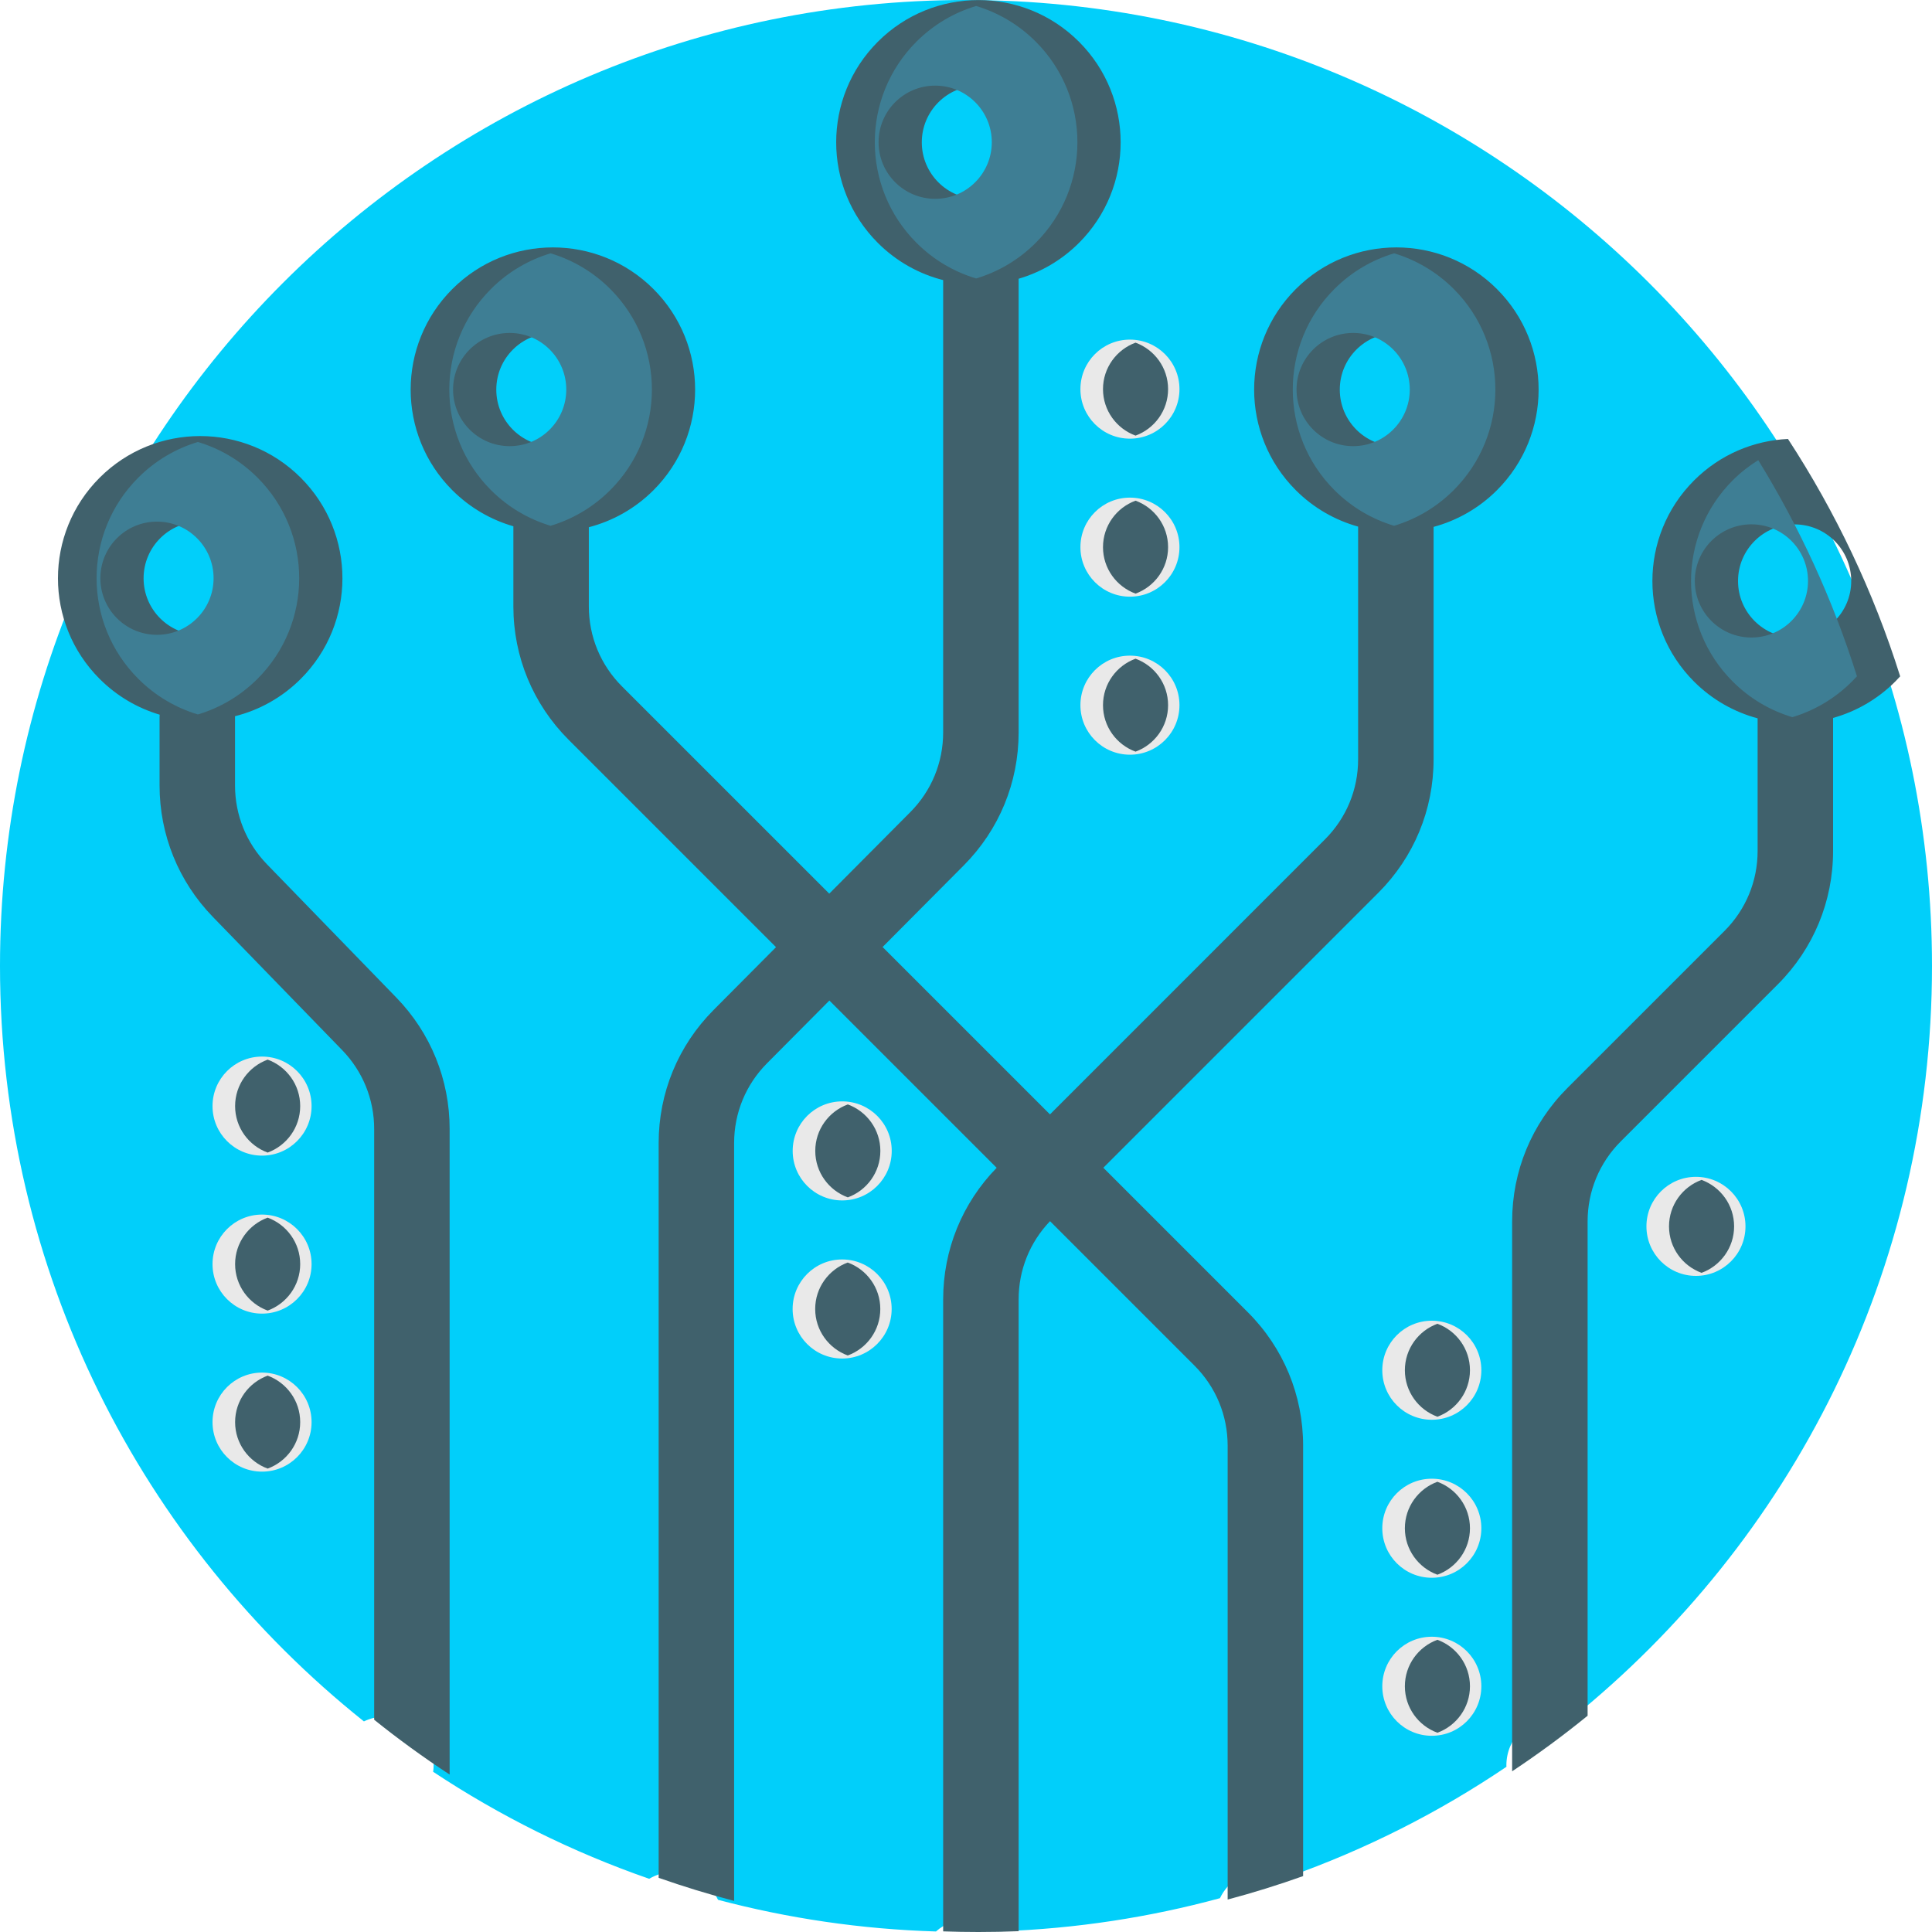
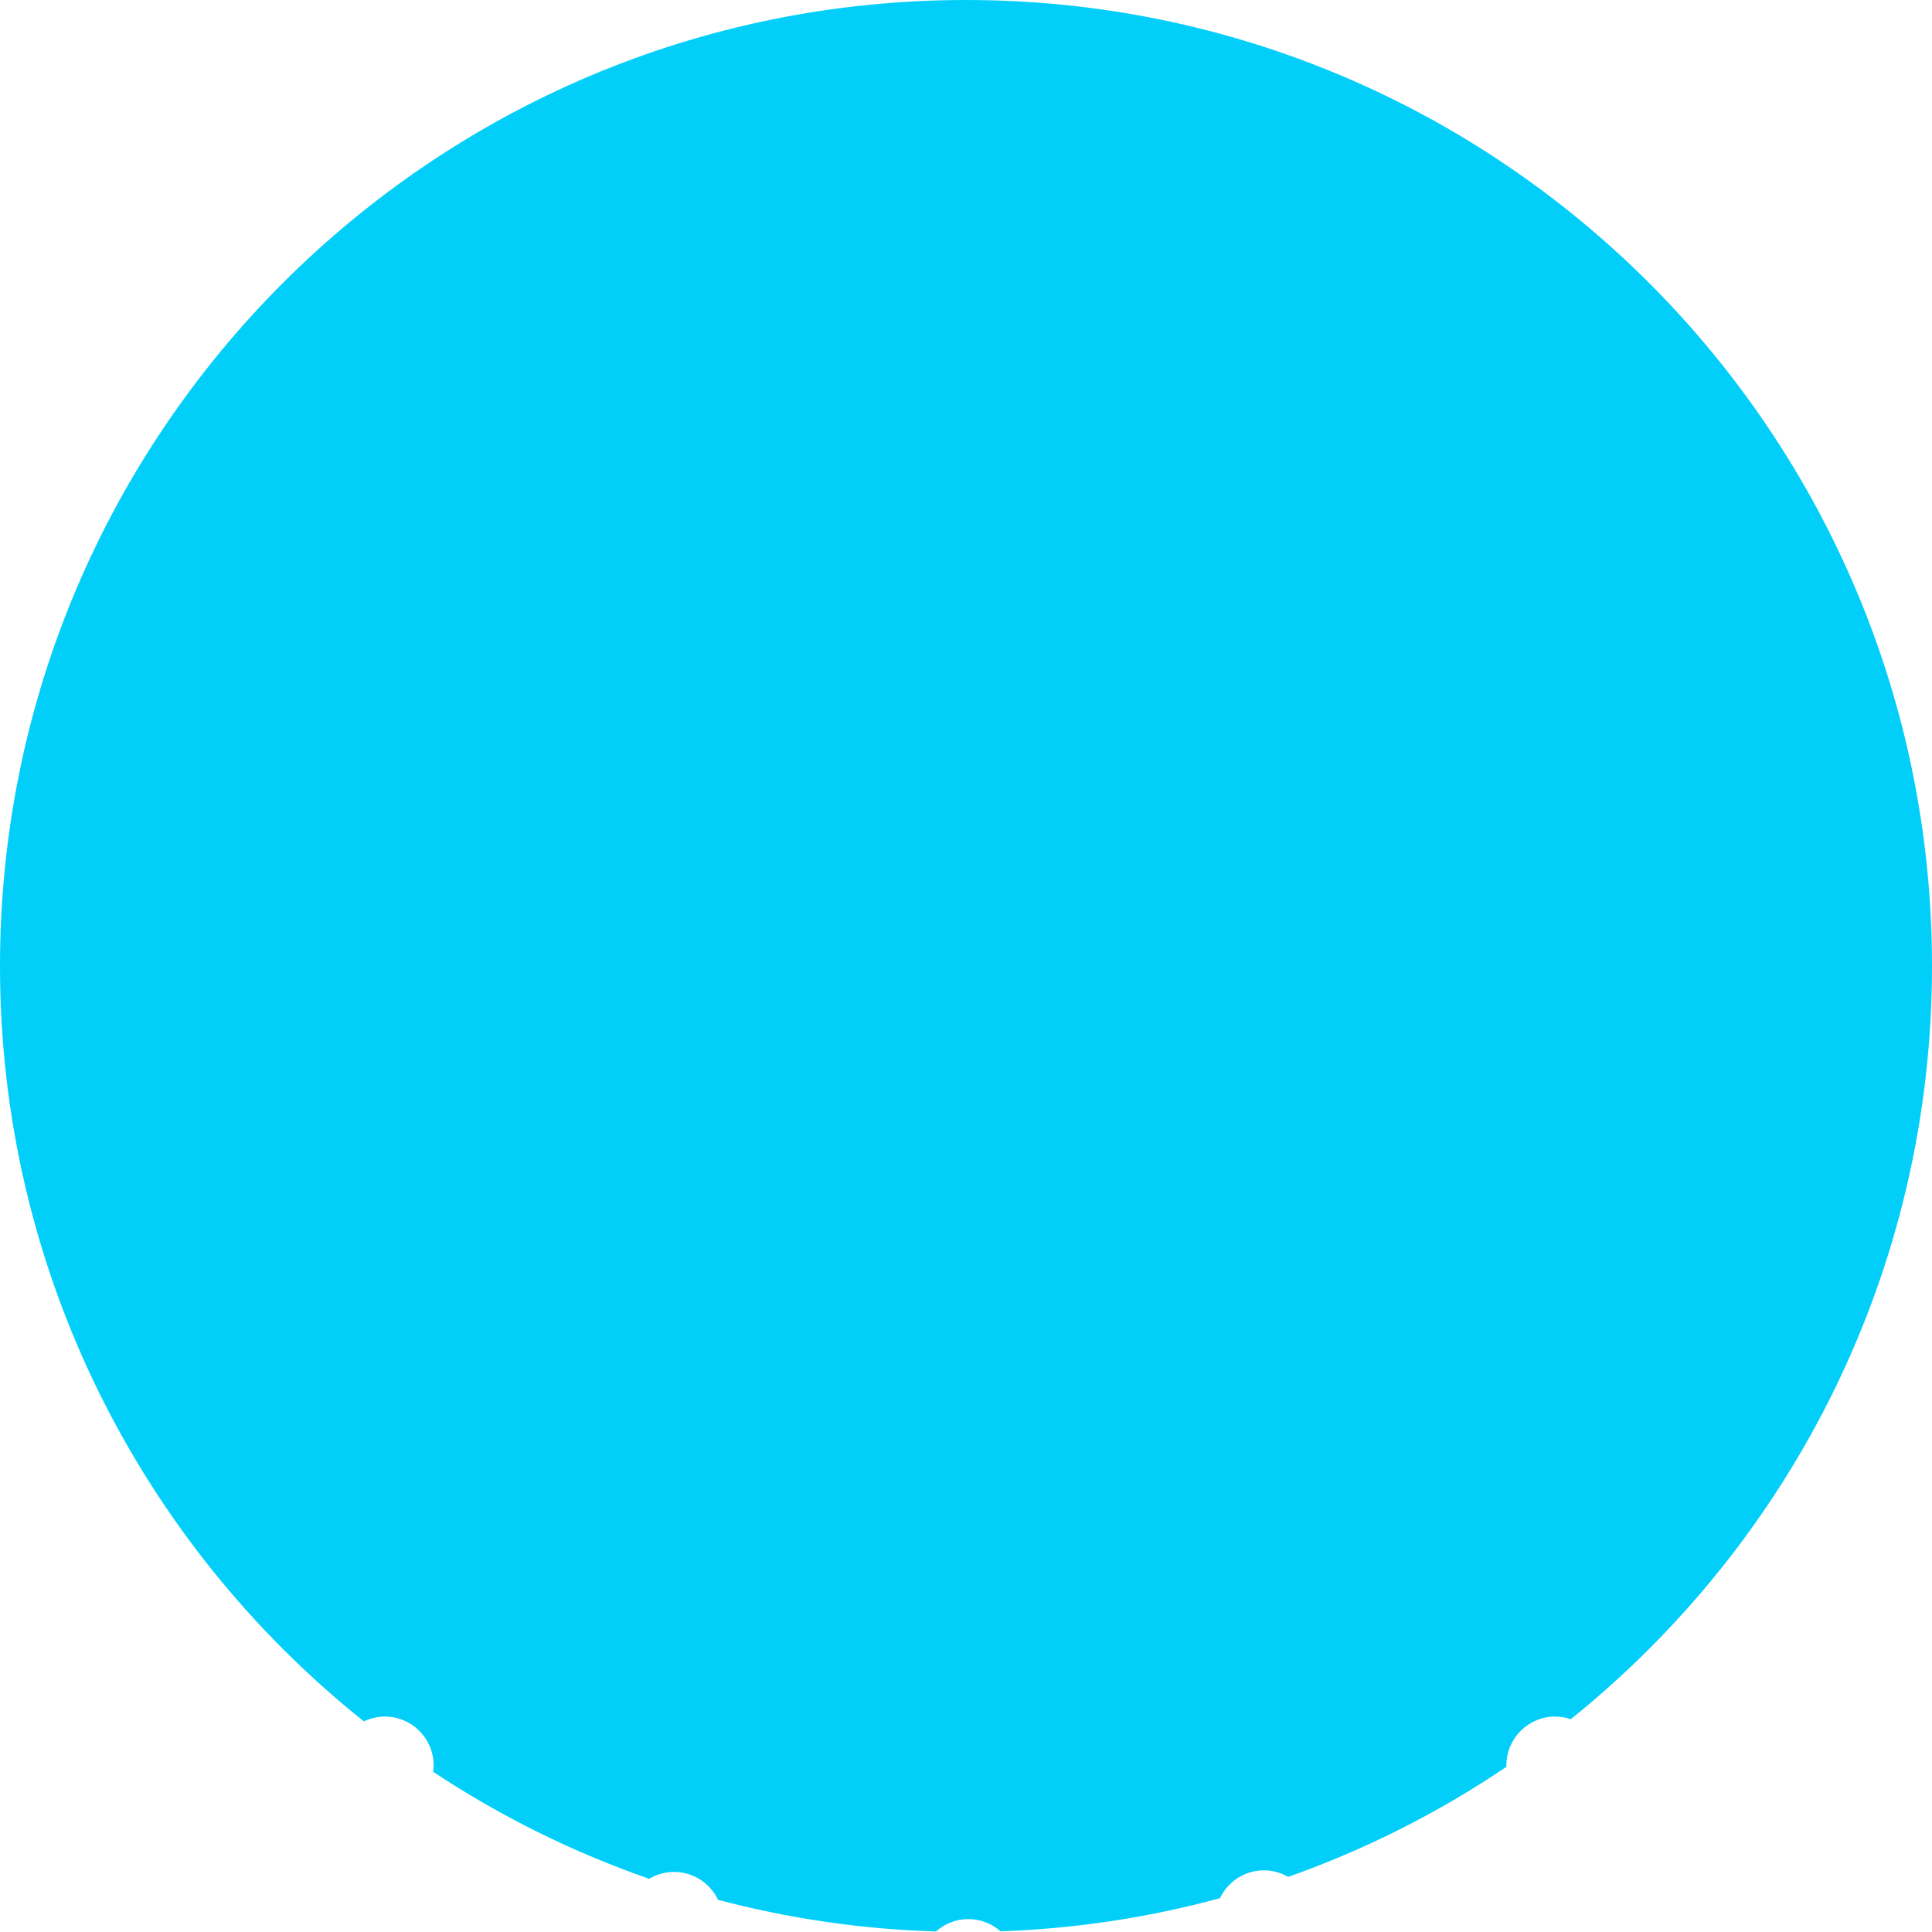
<svg xmlns="http://www.w3.org/2000/svg" width="100" height="100" viewBox="0 0 100 100" fill="none">
  <path d="M100 50C100 65.765 92.703 79.822 81.303 88.986C81.049 88.9 80.777 88.85 80.493 88.85C79.1 88.85 77.97 89.98 77.97 91.373C77.97 91.399 77.973 91.423 77.974 91.448C74.496 93.8 70.705 95.722 66.678 97.147C66.307 96.934 65.879 96.809 65.421 96.809C64.416 96.809 63.551 97.399 63.145 98.25C59.508 99.239 55.706 99.827 51.788 99.965C51.343 99.573 50.761 99.332 50.122 99.332C49.477 99.332 48.891 99.576 48.446 99.973C44.557 99.855 40.781 99.292 37.165 98.334C36.76 97.481 35.894 96.891 34.888 96.891C34.418 96.891 33.98 97.022 33.603 97.246C29.623 95.864 25.871 93.995 22.42 91.708C22.434 91.599 22.444 91.487 22.444 91.373C22.444 89.98 21.315 88.85 19.922 88.85C19.533 88.85 19.166 88.941 18.836 89.099C7.358 79.937 0 65.829 0 50C0 22.385 22.385 0 50 0C77.615 0 100 22.385 100 50Z" fill="#01CFFA" />
-   <path d="M16.127 73.609C16.127 75.025 14.979 76.172 13.563 76.172C12.148 76.172 11 75.025 11 73.609C11 72.193 12.148 71.045 13.563 71.045C14.979 71.045 16.127 72.193 16.127 73.609ZM13.563 62.866C12.148 62.866 11 64.014 11 65.43C11 66.846 12.148 67.993 13.563 67.993C14.979 67.993 16.127 66.846 16.127 65.43C16.127 64.014 14.979 62.866 13.563 62.866ZM13.563 54.688C12.148 54.688 11 55.835 11 57.251C11 58.667 12.148 59.815 13.563 59.815C14.979 59.815 16.127 58.667 16.127 57.251C16.127 55.835 14.979 54.688 13.563 54.688ZM74.11 84.717C72.694 84.717 71.547 85.864 71.547 87.281C71.547 88.697 72.694 89.844 74.11 89.844C75.526 89.844 76.674 88.697 76.674 87.281C76.674 85.864 75.526 84.717 74.11 84.717ZM74.11 76.538C72.694 76.538 71.547 77.686 71.547 79.102C71.547 80.518 72.694 81.665 74.11 81.665C75.526 81.665 76.674 80.518 76.674 79.102C76.674 77.686 75.526 76.538 74.11 76.538ZM74.11 68.36C72.694 68.36 71.547 69.507 71.547 70.923C71.547 72.339 72.694 73.487 74.11 73.487C75.526 73.487 76.674 72.339 76.674 70.923C76.674 69.507 75.526 68.36 74.11 68.36ZM87.782 60.913C86.366 60.913 85.219 62.061 85.219 63.477C85.219 64.893 86.366 66.04 87.782 66.04C89.198 66.04 90.346 64.893 90.346 63.477C90.346 62.061 89.198 60.913 87.782 60.913ZM43.589 65.189C42.174 65.189 41.026 66.338 41.026 67.753C41.026 69.169 42.174 70.317 43.589 70.317C45.005 70.317 46.152 69.169 46.152 67.753C46.152 66.338 45.005 65.189 43.589 65.189ZM43.593 57.007C42.177 57.007 41.029 58.154 41.029 59.571C41.029 60.986 42.177 62.134 43.593 62.134C45.009 62.134 46.156 60.986 46.156 59.571C46.156 58.154 45.009 57.007 43.593 57.007ZM58.485 33.936C57.069 33.936 55.922 35.083 55.922 36.499C55.922 37.915 57.069 39.063 58.485 39.063C59.901 39.063 61.049 37.915 61.049 36.499C61.049 35.083 59.901 33.936 58.485 33.936ZM58.485 25.757C57.069 25.757 55.922 26.904 55.922 28.32C55.922 29.736 57.069 30.884 58.485 30.884C59.901 30.884 61.049 29.736 61.049 28.32C61.049 26.904 59.901 25.757 58.485 25.757ZM58.485 17.578C57.069 17.578 55.922 18.726 55.922 20.142C55.922 21.558 57.069 22.705 58.485 22.705C59.901 22.705 61.049 21.558 61.049 20.142C61.049 18.726 59.901 17.578 58.485 17.578Z" fill="#E9E9E9" />
-   <path d="M13.82 44.737C12.753 43.637 12.165 42.189 12.165 40.656V37.114C12.165 37.099 12.164 37.085 12.164 37.071C13.41 36.757 14.592 36.114 15.567 35.138C18.443 32.264 18.443 27.603 15.567 24.727C12.692 21.852 8.032 21.852 5.156 24.727C2.281 27.603 2.281 32.264 5.156 35.138C6.055 36.037 7.128 36.654 8.265 36.992C8.263 37.032 8.259 37.072 8.259 37.114V40.656C8.259 43.21 9.239 45.626 11.017 47.458L17.712 54.355C18.778 55.455 19.367 56.904 19.367 58.436V89.013C20.62 90.02 21.924 90.967 23.273 91.851V58.436C23.273 55.883 22.293 53.467 20.515 51.635L13.82 44.737ZM10.362 32.862C8.744 32.862 7.432 31.551 7.432 29.933C7.432 28.315 8.744 27.003 10.362 27.003C11.98 27.003 13.291 28.315 13.291 29.933C13.291 31.551 11.98 32.862 10.362 32.862ZM92.545 22.72C90.777 22.802 89.034 23.518 87.684 24.868C84.809 27.742 84.809 32.404 87.684 35.279C88.63 36.225 89.769 36.857 90.974 37.181V44.043C90.974 45.609 90.365 47.08 89.258 48.187L81.128 56.316C79.284 58.161 78.268 60.613 78.268 63.221V91.682C79.617 90.786 80.921 89.826 82.174 88.806V63.221C82.174 61.657 82.784 60.185 83.891 59.078L92.02 50.949C93.865 49.104 94.88 46.652 94.88 44.043V37.16C96.057 36.831 97.169 36.205 98.095 35.279C98.184 35.19 98.27 35.1 98.353 35.008C96.975 30.62 95.007 26.494 92.545 22.72ZM92.889 33.003C91.272 33.003 89.96 31.691 89.96 30.073C89.96 28.455 91.272 27.143 92.889 27.143C94.508 27.143 95.819 28.455 95.819 30.073C95.819 31.691 94.508 33.003 92.889 33.003ZM77.482 14.962C74.606 12.087 69.946 12.087 67.071 14.962C64.195 17.836 64.195 22.498 67.071 25.373C67.999 26.301 69.115 26.928 70.296 27.257V39.305C70.296 40.87 69.686 42.341 68.579 43.447L54.347 57.681L45.683 49.018L49.883 44.794C51.715 42.952 52.724 40.506 52.724 37.908V14.428C53.867 14.093 54.946 13.474 55.848 12.572C58.723 9.697 58.723 5.036 55.848 2.161C52.972 -0.715 48.312 -0.715 45.437 2.161C42.562 5.036 42.562 9.697 45.437 12.572C46.406 13.541 47.579 14.183 48.818 14.498V37.908C48.818 39.467 48.213 40.935 47.113 42.04L42.922 46.255L32.195 35.529C31.088 34.422 30.478 32.95 30.478 31.385V27.289C31.704 26.97 32.863 26.333 33.824 25.373C36.698 22.498 36.698 17.836 33.824 14.962C30.948 12.087 26.287 12.087 23.412 14.962C20.537 17.836 20.537 22.498 23.412 25.373C24.324 26.284 25.415 26.906 26.572 27.24V31.385C26.572 33.994 27.588 36.446 29.433 38.291L40.167 49.025L36.932 52.279C35.101 54.121 34.092 56.566 34.092 59.164V97.196C35.371 97.644 36.674 98.045 37.998 98.39V59.164C37.998 57.605 38.604 56.138 39.703 55.033L42.929 51.787L51.587 60.445C49.801 62.278 48.818 64.691 48.818 67.255V99.968C49.423 99.989 50.031 100 50.642 100C51.34 100 52.033 99.986 52.724 99.958V67.255C52.724 65.734 53.301 64.302 54.35 63.208L61.827 70.685C62.934 71.791 63.543 73.263 63.543 74.828V98.32C64.868 97.968 66.171 97.562 67.449 97.106V74.828C67.449 72.22 66.434 69.767 64.589 67.923L57.109 60.443L71.342 46.21C73.186 44.365 74.202 41.913 74.202 39.305V27.272C75.404 26.947 76.539 26.316 77.482 25.373C80.357 22.498 80.357 17.836 77.482 14.962ZM47.712 7.367C47.712 5.748 49.024 4.437 50.642 4.437C52.26 4.437 53.571 5.748 53.571 7.367C53.571 8.984 52.26 10.296 50.642 10.296C49.024 10.296 47.712 8.984 47.712 7.367ZM28.617 23.097C27 23.097 25.688 21.785 25.688 20.167C25.688 18.55 27 17.238 28.617 17.238C30.235 17.238 31.547 18.55 31.547 20.167C31.547 21.785 30.235 23.097 28.617 23.097ZM72.276 23.097C70.658 23.097 69.347 21.785 69.347 20.167C69.347 18.55 70.658 17.238 72.276 17.238C73.894 17.238 75.206 18.55 75.206 20.167C75.206 21.785 73.894 23.097 72.276 23.097ZM60.46 36.499C60.46 37.606 59.757 38.546 58.776 38.905C57.794 38.546 57.091 37.606 57.091 36.499C57.091 35.393 57.794 34.453 58.776 34.094C59.757 34.453 60.46 35.393 60.46 36.499ZM76.085 79.102C76.085 80.208 75.382 81.148 74.4 81.507C73.418 81.148 72.716 80.208 72.716 79.102C72.716 77.996 73.418 77.056 74.4 76.696C75.382 77.056 76.085 77.996 76.085 79.102ZM76.085 70.923C76.085 72.029 75.382 72.969 74.4 73.329C73.418 72.969 72.716 72.029 72.716 70.923C72.716 69.817 73.418 68.877 74.4 68.518C75.382 68.877 76.085 69.817 76.085 70.923ZM58.776 17.736C59.757 18.096 60.46 19.036 60.46 20.142C60.46 21.248 59.757 22.188 58.776 22.547C57.794 22.188 57.091 21.248 57.091 20.142C57.091 19.036 57.794 18.096 58.776 17.736ZM89.757 63.477C89.757 64.583 89.054 65.523 88.072 65.882C87.09 65.523 86.388 64.583 86.388 63.477C86.388 62.371 87.09 61.431 88.072 61.071C89.054 61.431 89.757 62.371 89.757 63.477ZM76.085 87.281C76.085 88.387 75.382 89.327 74.4 89.686C73.418 89.327 72.716 88.387 72.716 87.281C72.716 86.174 73.418 85.234 74.4 84.875C75.382 85.234 76.085 86.174 76.085 87.281ZM15.538 65.43C15.538 66.536 14.835 67.476 13.854 67.836C12.872 67.476 12.169 66.536 12.169 65.43C12.169 64.324 12.872 63.384 13.854 63.025C14.835 63.384 15.538 64.324 15.538 65.43ZM60.46 28.321C60.46 29.427 59.757 30.367 58.776 30.726C57.794 30.367 57.091 29.427 57.091 28.321C57.091 27.214 57.794 26.274 58.776 25.915C59.757 26.274 60.46 27.214 60.46 28.321ZM15.538 57.251C15.538 58.358 14.835 59.297 13.854 59.657C12.872 59.297 12.169 58.358 12.169 57.251C12.169 56.145 12.872 55.205 13.854 54.846C14.835 55.205 15.538 56.145 15.538 57.251ZM15.538 73.609C15.538 74.715 14.835 75.655 13.854 76.014C12.872 75.655 12.169 74.715 12.169 73.609C12.169 72.502 12.872 71.563 13.854 71.203C14.835 71.563 15.538 72.502 15.538 73.609ZM45.567 59.571C45.567 60.677 44.865 61.617 43.883 61.976C42.901 61.617 42.198 60.677 42.198 59.571C42.198 58.464 42.901 57.525 43.883 57.165C44.865 57.525 45.567 58.464 45.567 59.571ZM45.564 67.753C45.564 68.86 44.862 69.8 43.879 70.159C42.897 69.799 42.194 68.86 42.194 67.753C42.194 66.647 42.897 65.707 43.879 65.348C44.862 65.707 45.564 66.647 45.564 67.753Z" fill="#40616C" />
-   <path d="M53.611 2.156C52.718 1.263 51.654 0.648 50.524 0.31C49.394 0.648 48.329 1.264 47.436 2.156C44.561 5.031 44.561 9.692 47.436 12.567C48.329 13.46 49.394 14.075 50.524 14.413C51.654 14.075 52.719 13.46 53.611 12.567C56.485 9.692 56.485 5.031 53.611 2.156ZM48.405 10.291C46.787 10.291 45.475 8.98 45.475 7.361C45.475 5.743 46.787 4.432 48.405 4.432C50.023 4.432 51.335 5.743 51.335 7.361C51.335 8.98 50.023 10.291 48.405 10.291ZM75.244 14.957C74.352 14.065 73.287 13.45 72.158 13.112C71.028 13.45 69.963 14.065 69.07 14.957C66.195 17.832 66.195 22.494 69.07 25.368C69.963 26.261 71.027 26.876 72.158 27.214C73.287 26.876 74.352 26.261 75.244 25.368C78.119 22.494 78.119 17.832 75.244 14.957ZM70.039 23.093C68.421 23.093 67.109 21.781 67.109 20.163C67.109 18.545 68.421 17.233 70.039 17.233C71.657 17.233 72.969 18.545 72.969 20.163C72.969 21.781 71.657 23.093 70.039 23.093ZM91.006 23.817C90.537 24.109 90.092 24.455 89.684 24.863C86.809 27.738 86.809 32.4 89.684 35.274C90.576 36.167 91.641 36.782 92.771 37.12C93.901 36.782 94.966 36.167 95.858 35.274C95.947 35.186 96.032 35.095 96.115 35.004C94.87 31.038 93.144 27.287 91.006 23.817ZM90.653 32.998C89.034 32.998 87.723 31.686 87.723 30.069C87.723 28.451 89.034 27.139 90.653 27.139C92.271 27.139 93.582 28.451 93.582 30.069C93.582 31.687 92.271 32.998 90.653 32.998ZM31.586 14.957C30.693 14.065 29.629 13.45 28.499 13.112C27.369 13.45 26.304 14.065 25.412 14.957C22.537 17.832 22.537 22.494 25.412 25.368C26.304 26.261 27.369 26.876 28.499 27.214C29.629 26.876 30.693 26.261 31.586 25.368C34.461 22.494 34.461 17.832 31.586 14.957ZM26.38 23.093C24.762 23.093 23.451 21.781 23.451 20.163C23.451 18.545 24.762 17.233 26.38 17.233C27.999 17.233 29.31 18.545 29.31 20.163C29.31 21.781 27.999 23.093 26.38 23.093ZM13.33 24.723C12.438 23.83 11.373 23.215 10.243 22.877C9.114 23.215 8.049 23.83 7.157 24.723C4.281 27.598 4.281 32.259 7.157 35.134C8.049 36.027 9.114 36.642 10.243 36.98C11.373 36.642 12.438 36.027 13.33 35.134C16.205 32.259 16.205 27.598 13.33 24.723ZM8.125 32.858C6.507 32.858 5.195 31.547 5.195 29.928C5.195 28.31 6.507 26.999 8.125 26.999C9.743 26.999 11.055 28.31 11.055 29.928C11.055 31.547 9.743 32.858 8.125 32.858Z" fill="#3E7E94" />
</svg>